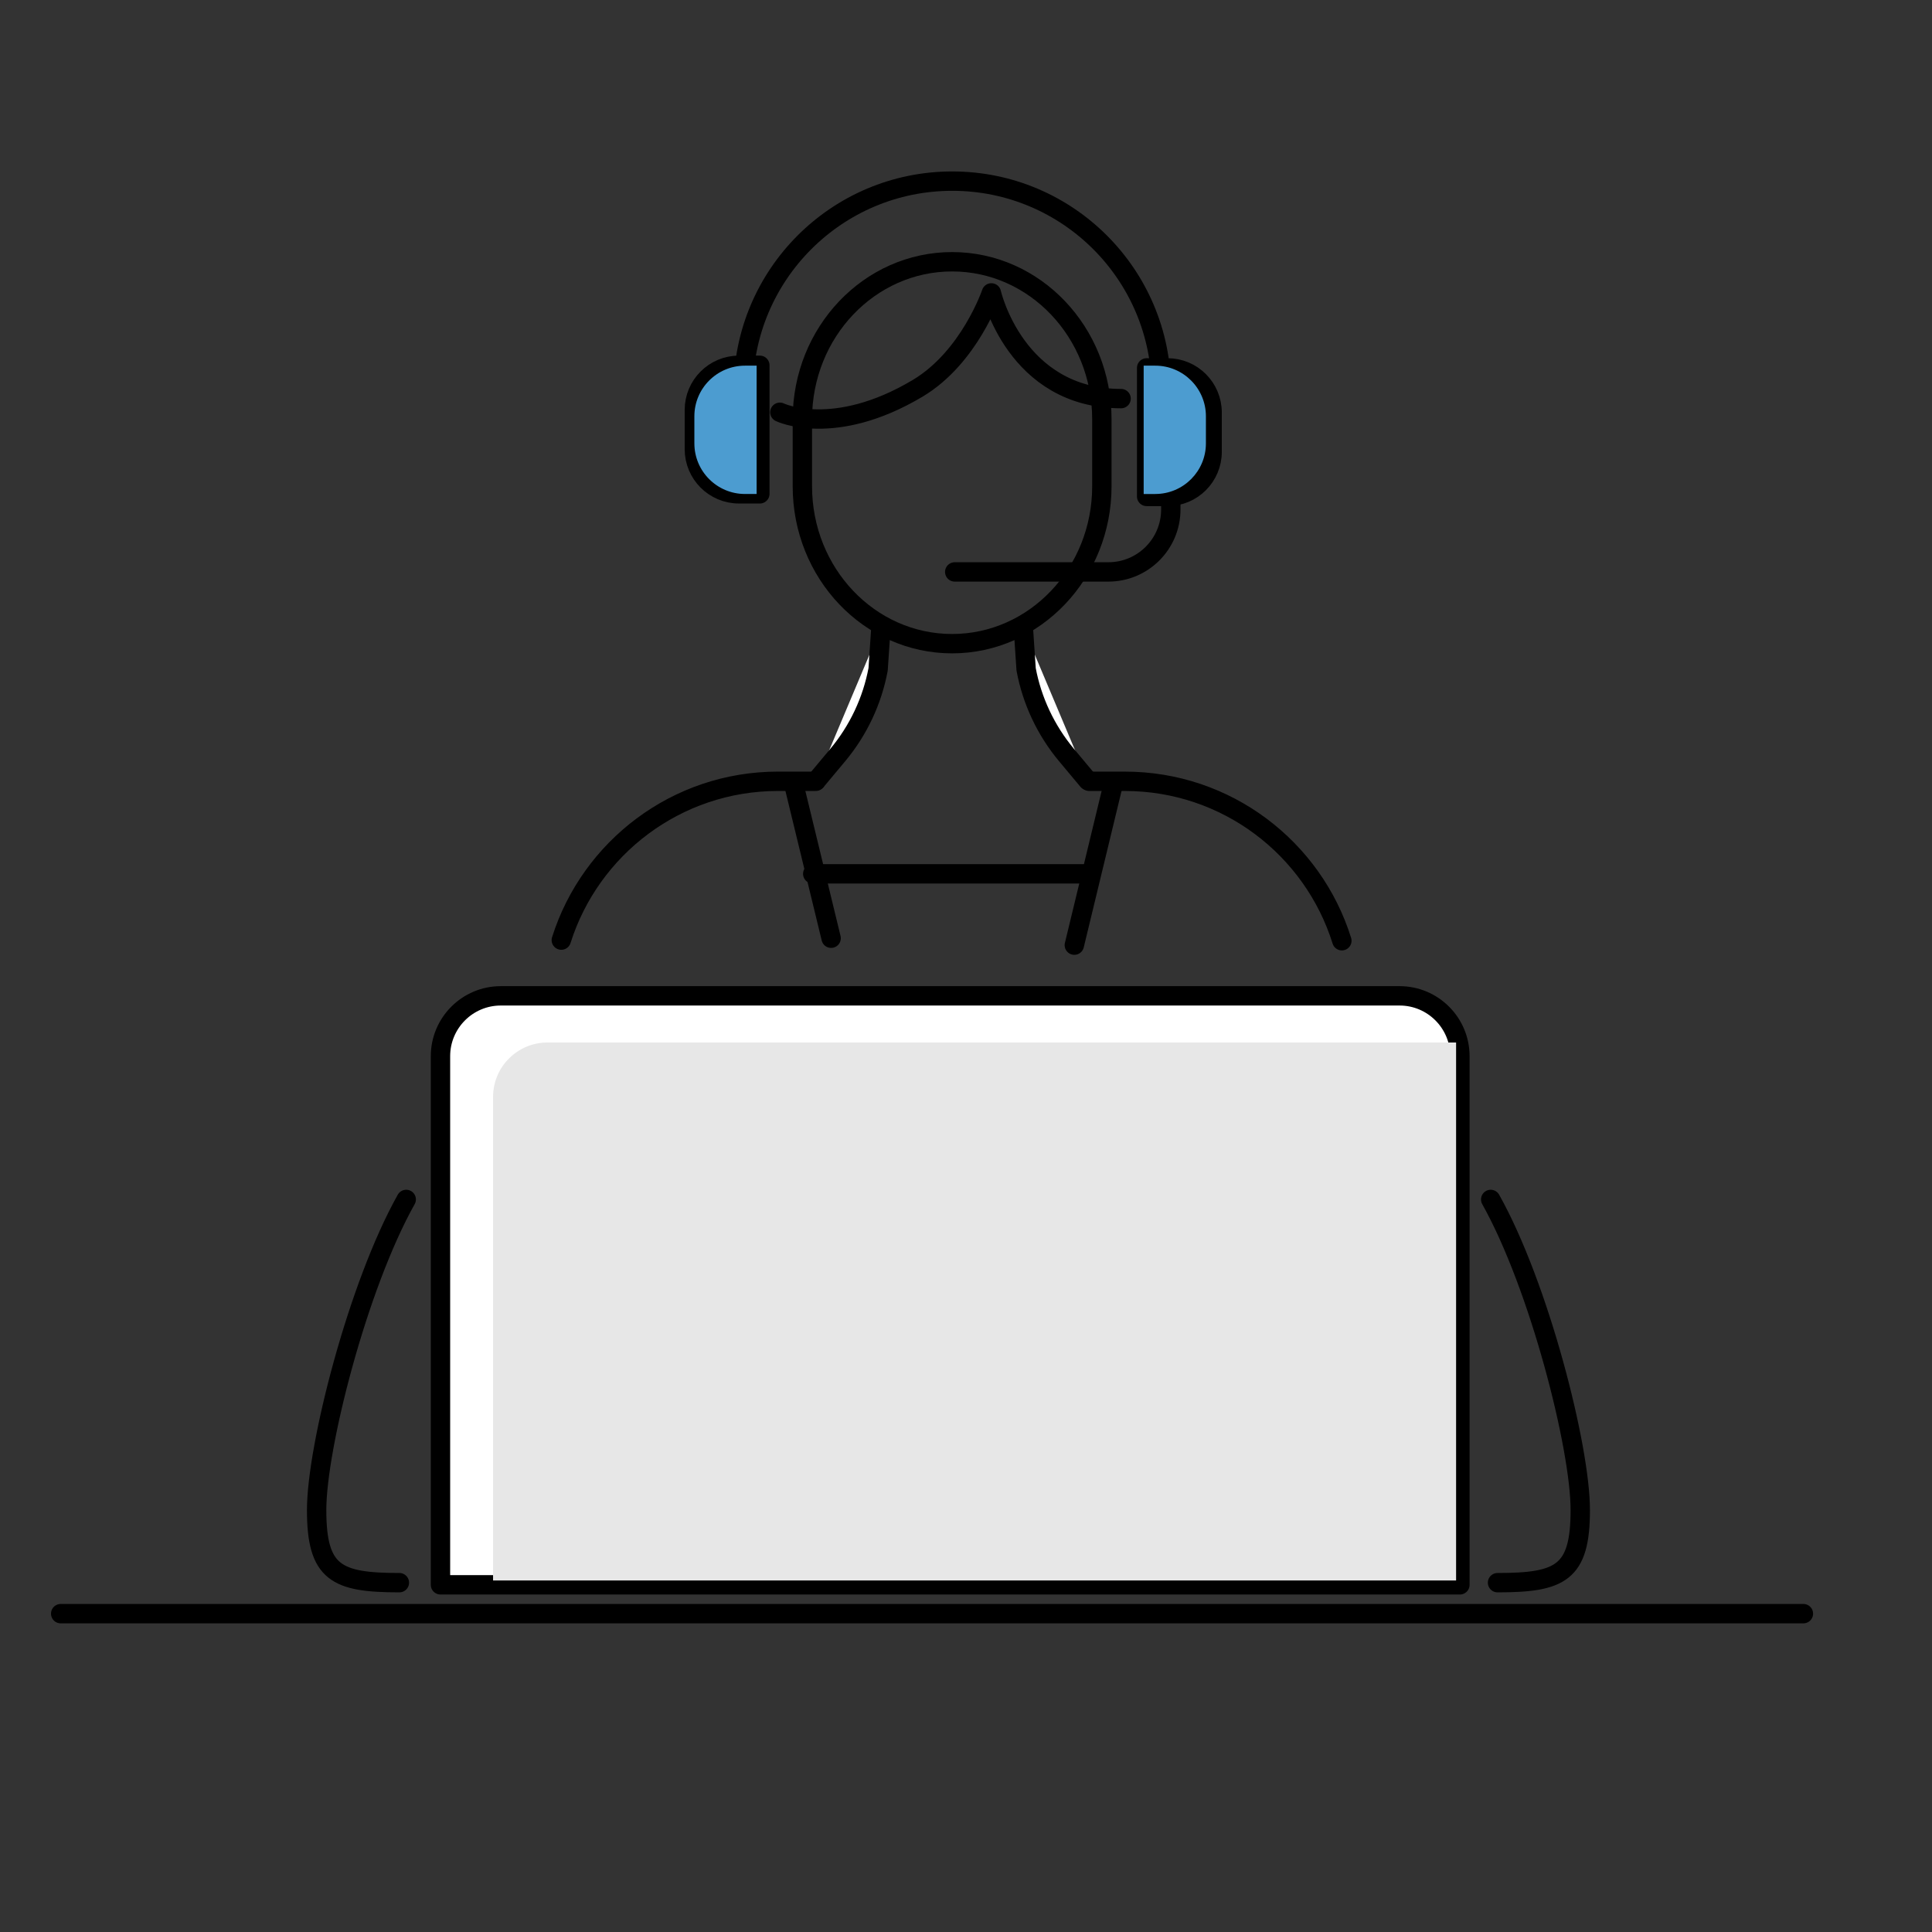
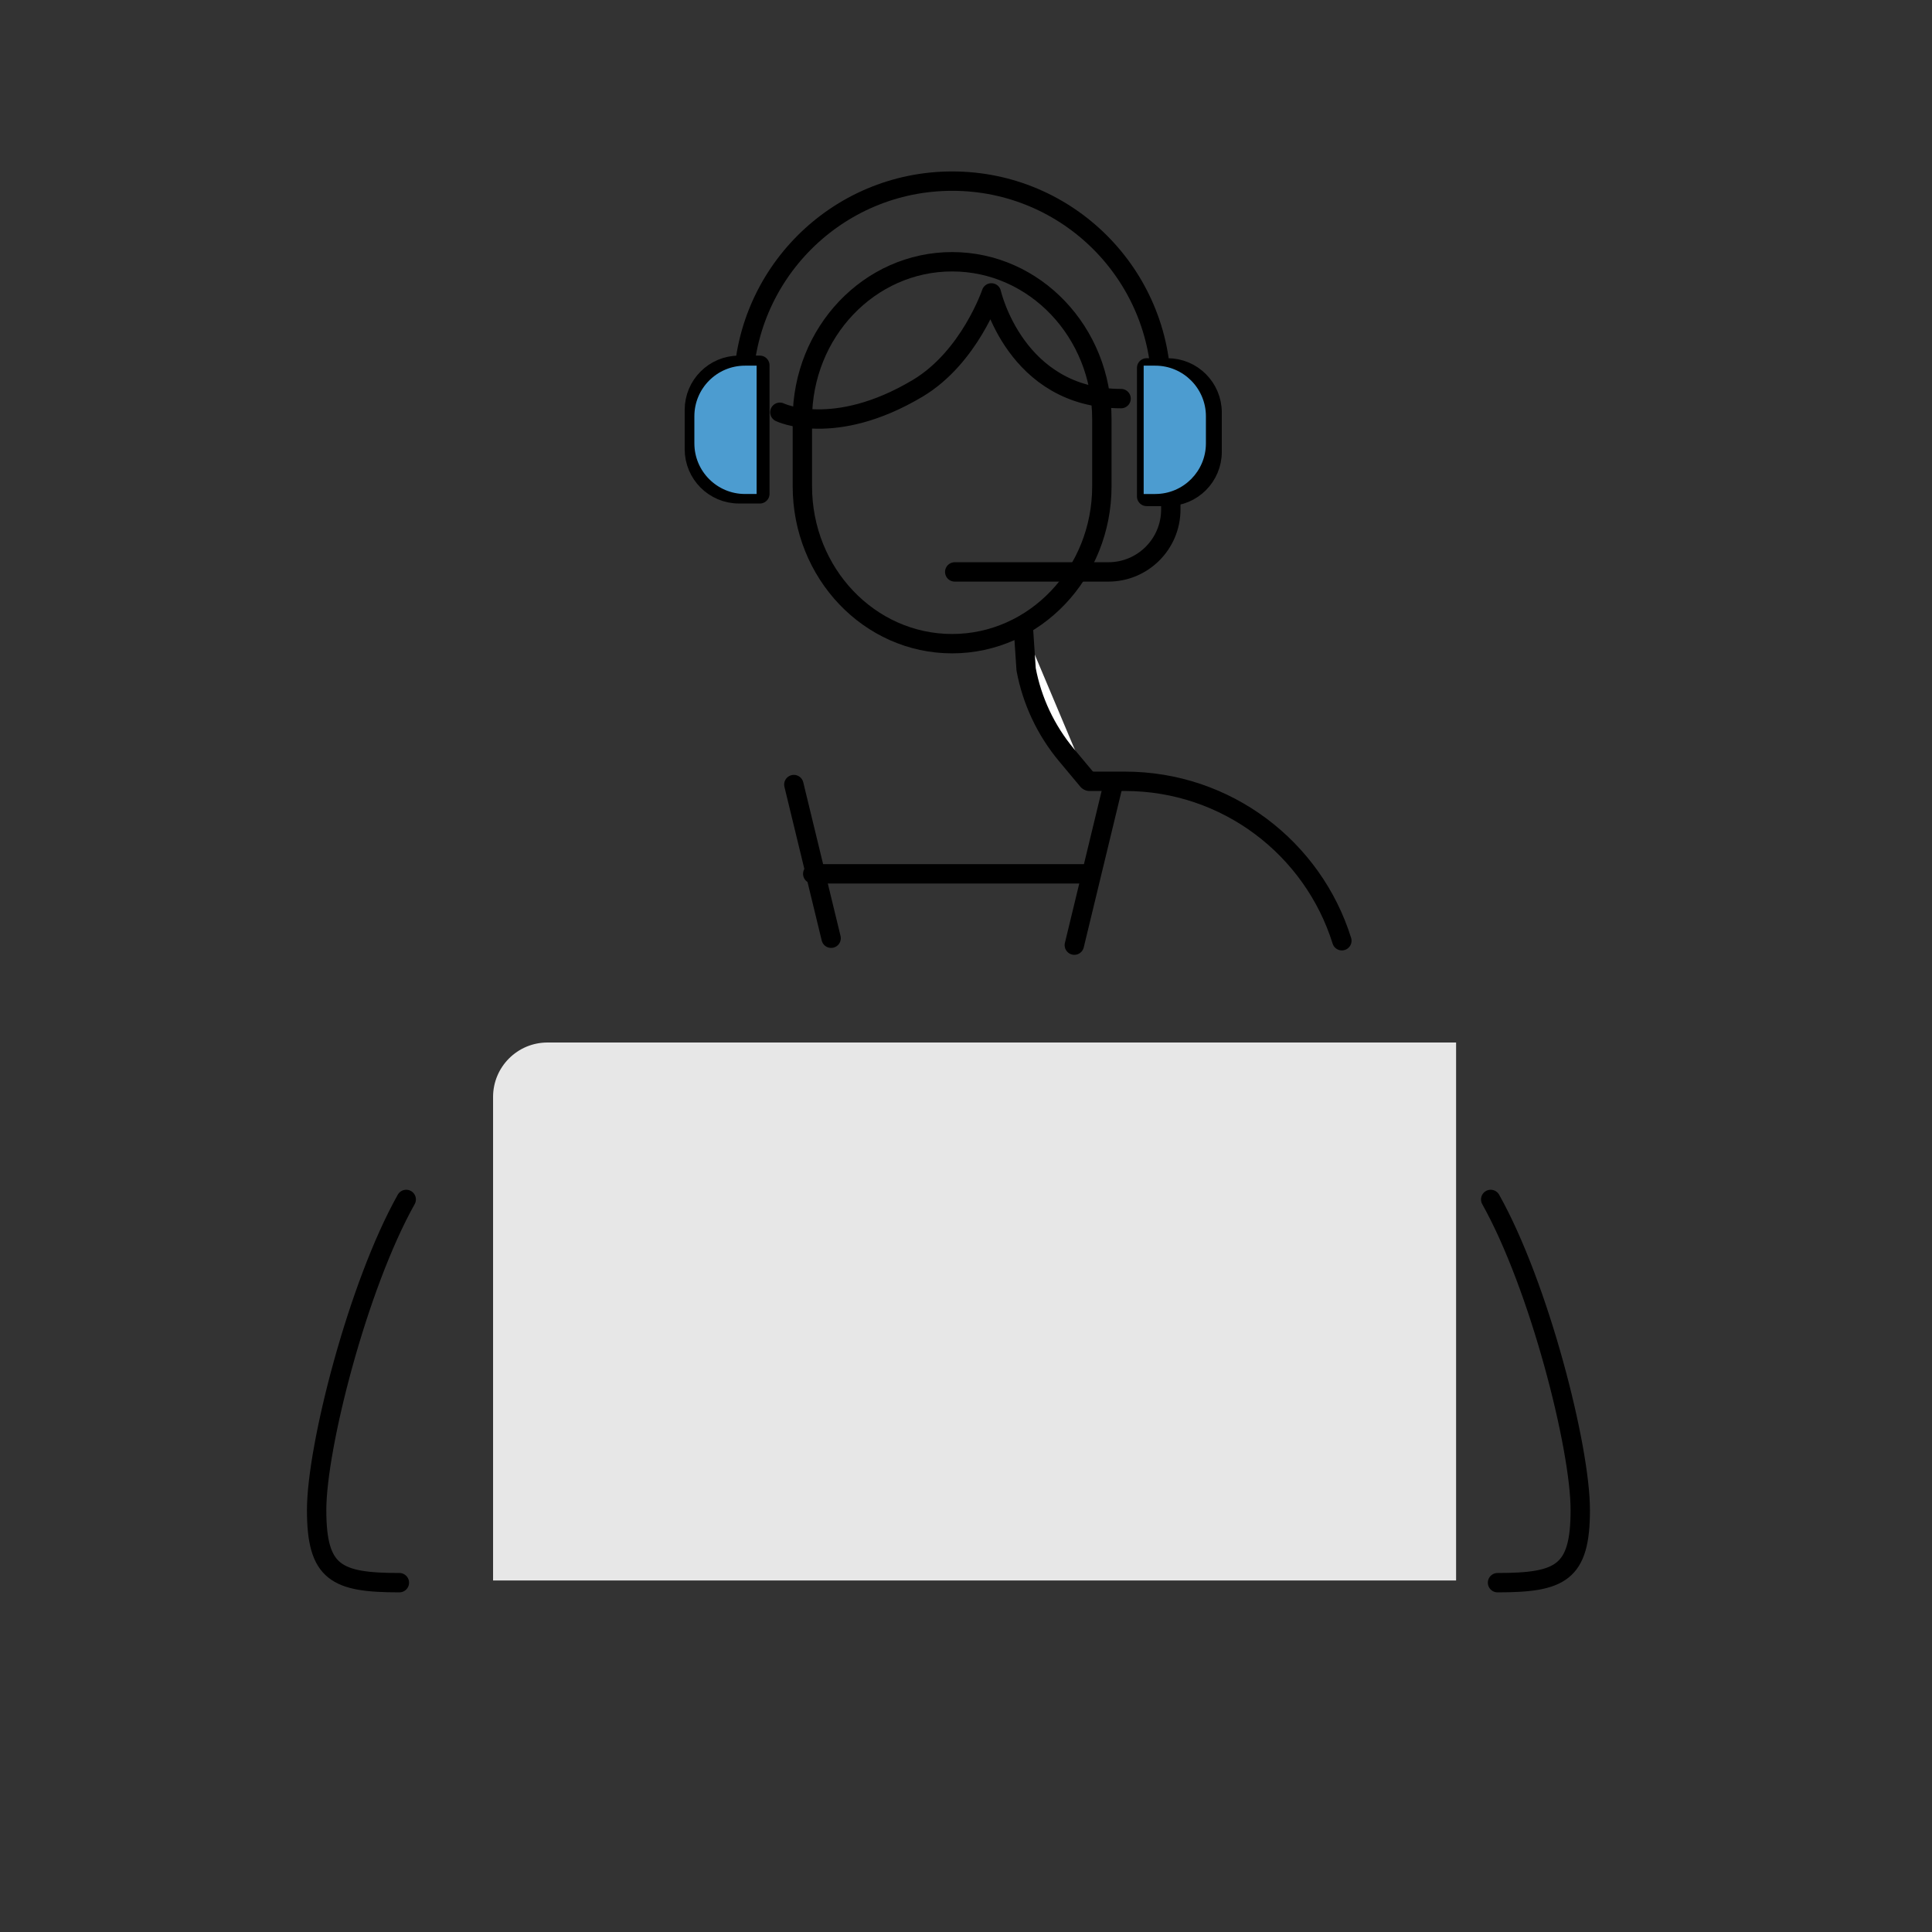
<svg xmlns="http://www.w3.org/2000/svg" width="128" height="128" viewBox="0 0 128 128">
  <rect x="0" y="0" width="128" height="128" fill="#333333" stroke="none" />
  <defs>
    <style>
      .cls-1 {
        fill: #e7e7e7;
      }

      .cls-1, .cls-2 {
        mix-blend-mode: multiply;
      }

      .cls-3 {
        isolation: isolate;
      }

      .cls-2 {
        fill: #4c9cd0;
      }

      .cls-4 {
        fill: none;
      }

      .cls-4, .cls-5 {
        stroke: #000;
        stroke-linecap: round;
        stroke-linejoin: round;
        stroke-width: 1.283px;
      }

      .cls-5 {
        fill: #fff;
      }
    </style>
  </defs>
  <g class="cls-3">
    <g id="_レイヤー_1" data-name="レイヤー_1">
      <path class="cls-4" d="M63.08,42.645h0c-5.48,0-9.921-4.669-9.921-10.429v-4.445c0-5.76,4.442-10.429,9.921-10.429h0c5.48,0,9.921,4.669,9.921,10.429v4.445c0,5.76-4.442,10.429-9.921,10.429Z" />
-       <path class="cls-5" d="M54.09,51.714l1.411-1.689c1.365-1.634,2.287-3.59,2.677-5.681l.185-2.774" />
      <path class="cls-5" d="M67.798,41.57l.185,2.774c.391,2.092,1.313,4.049,2.677,5.681l1.411,1.689" />
      <path class="cls-4" d="M49.24,25.85c0-7.65,6.201-13.85,13.85-13.85s13.85,6.201,13.85,13.85" />
      <path class="cls-4" d="M63.253,37.891h10.18c2.284,0,4.136-1.851,4.136-4.136v-4.458" />
      <path class="cls-4" d="M51.668,27.313s3.57,1.724,9.122-1.582c3.449-2.054,4.891-6.326,4.891-6.326,0,0,1.586,7.004,8.594,7.004" />
      <path class="cls-5" d="M50.342,32.717h-1.383c-1.632,0-2.955-1.323-2.955-2.955v-2.605c0-1.632,1.323-2.955,2.955-2.955h1.383v8.516Z" />
      <path class="cls-5" d="M77.351,32.89h-1.383v-8.516h1.383c1.632,0,2.955,1.323,2.955,2.955v2.605c0,1.632-1.323,2.955-2.955,2.955Z" />
      <path class="cls-4" d="M88.902,62.326c-1.911-6.121-7.624-10.563-14.374-10.563h-2.366" />
-       <path class="cls-4" d="M54.048,51.762h-2.498c-6.736,0-12.438,4.423-14.362,10.523" />
      <line class="cls-5" x1="52.594" y1="51.979" x2="55.064" y2="62.16" />
      <line class="cls-5" x1="73.748" y1="51.979" x2="71.177" y2="62.618" />
      <line class="cls-5" x1="53.846" y1="57.892" x2="72.231" y2="57.892" />
      <path class="cls-4" d="M98.762,79.466c3.213,5.727,5.935,16.401,5.935,20.579h0c0,4.178-1.304,4.811-5.482,4.811" />
      <path class="cls-4" d="M26.913,79.466c-3.213,5.727-5.935,16.401-5.935,20.579h0c0,4.178,1.304,4.811,5.482,4.811" />
-       <path class="cls-5" d="M33.181,65.977h59.544c2.206,0,3.997,1.791,3.997,3.997v35.025H29.183v-35.025c0-2.206,1.791-3.997,3.997-3.997Z" />
-       <line class="cls-5" x1="4.02" y1="106.909" x2="119.48" y2="106.909" />
    </g>
    <g id="color">
      <path class="cls-1" d="M36.271,69.068h60.199v35.642h-63.803v-32.037c0-1.989,1.615-3.604,3.604-3.604Z" />
      <path class="cls-2" d="M49.357,24.225h.771v8.503h-.771c-1.851,0-3.353-1.503-3.353-3.353v-1.796c0-1.851,1.503-3.353,3.353-3.353Z" />
      <path class="cls-2" d="M79.124,24.225h.771v8.503h-.771c-1.851,0-3.353-1.503-3.353-3.353v-1.796c0-1.851,1.503-3.353,3.353-3.353Z" transform="translate(155.666 56.954) rotate(180)" />
    </g>
  </g>
</svg>